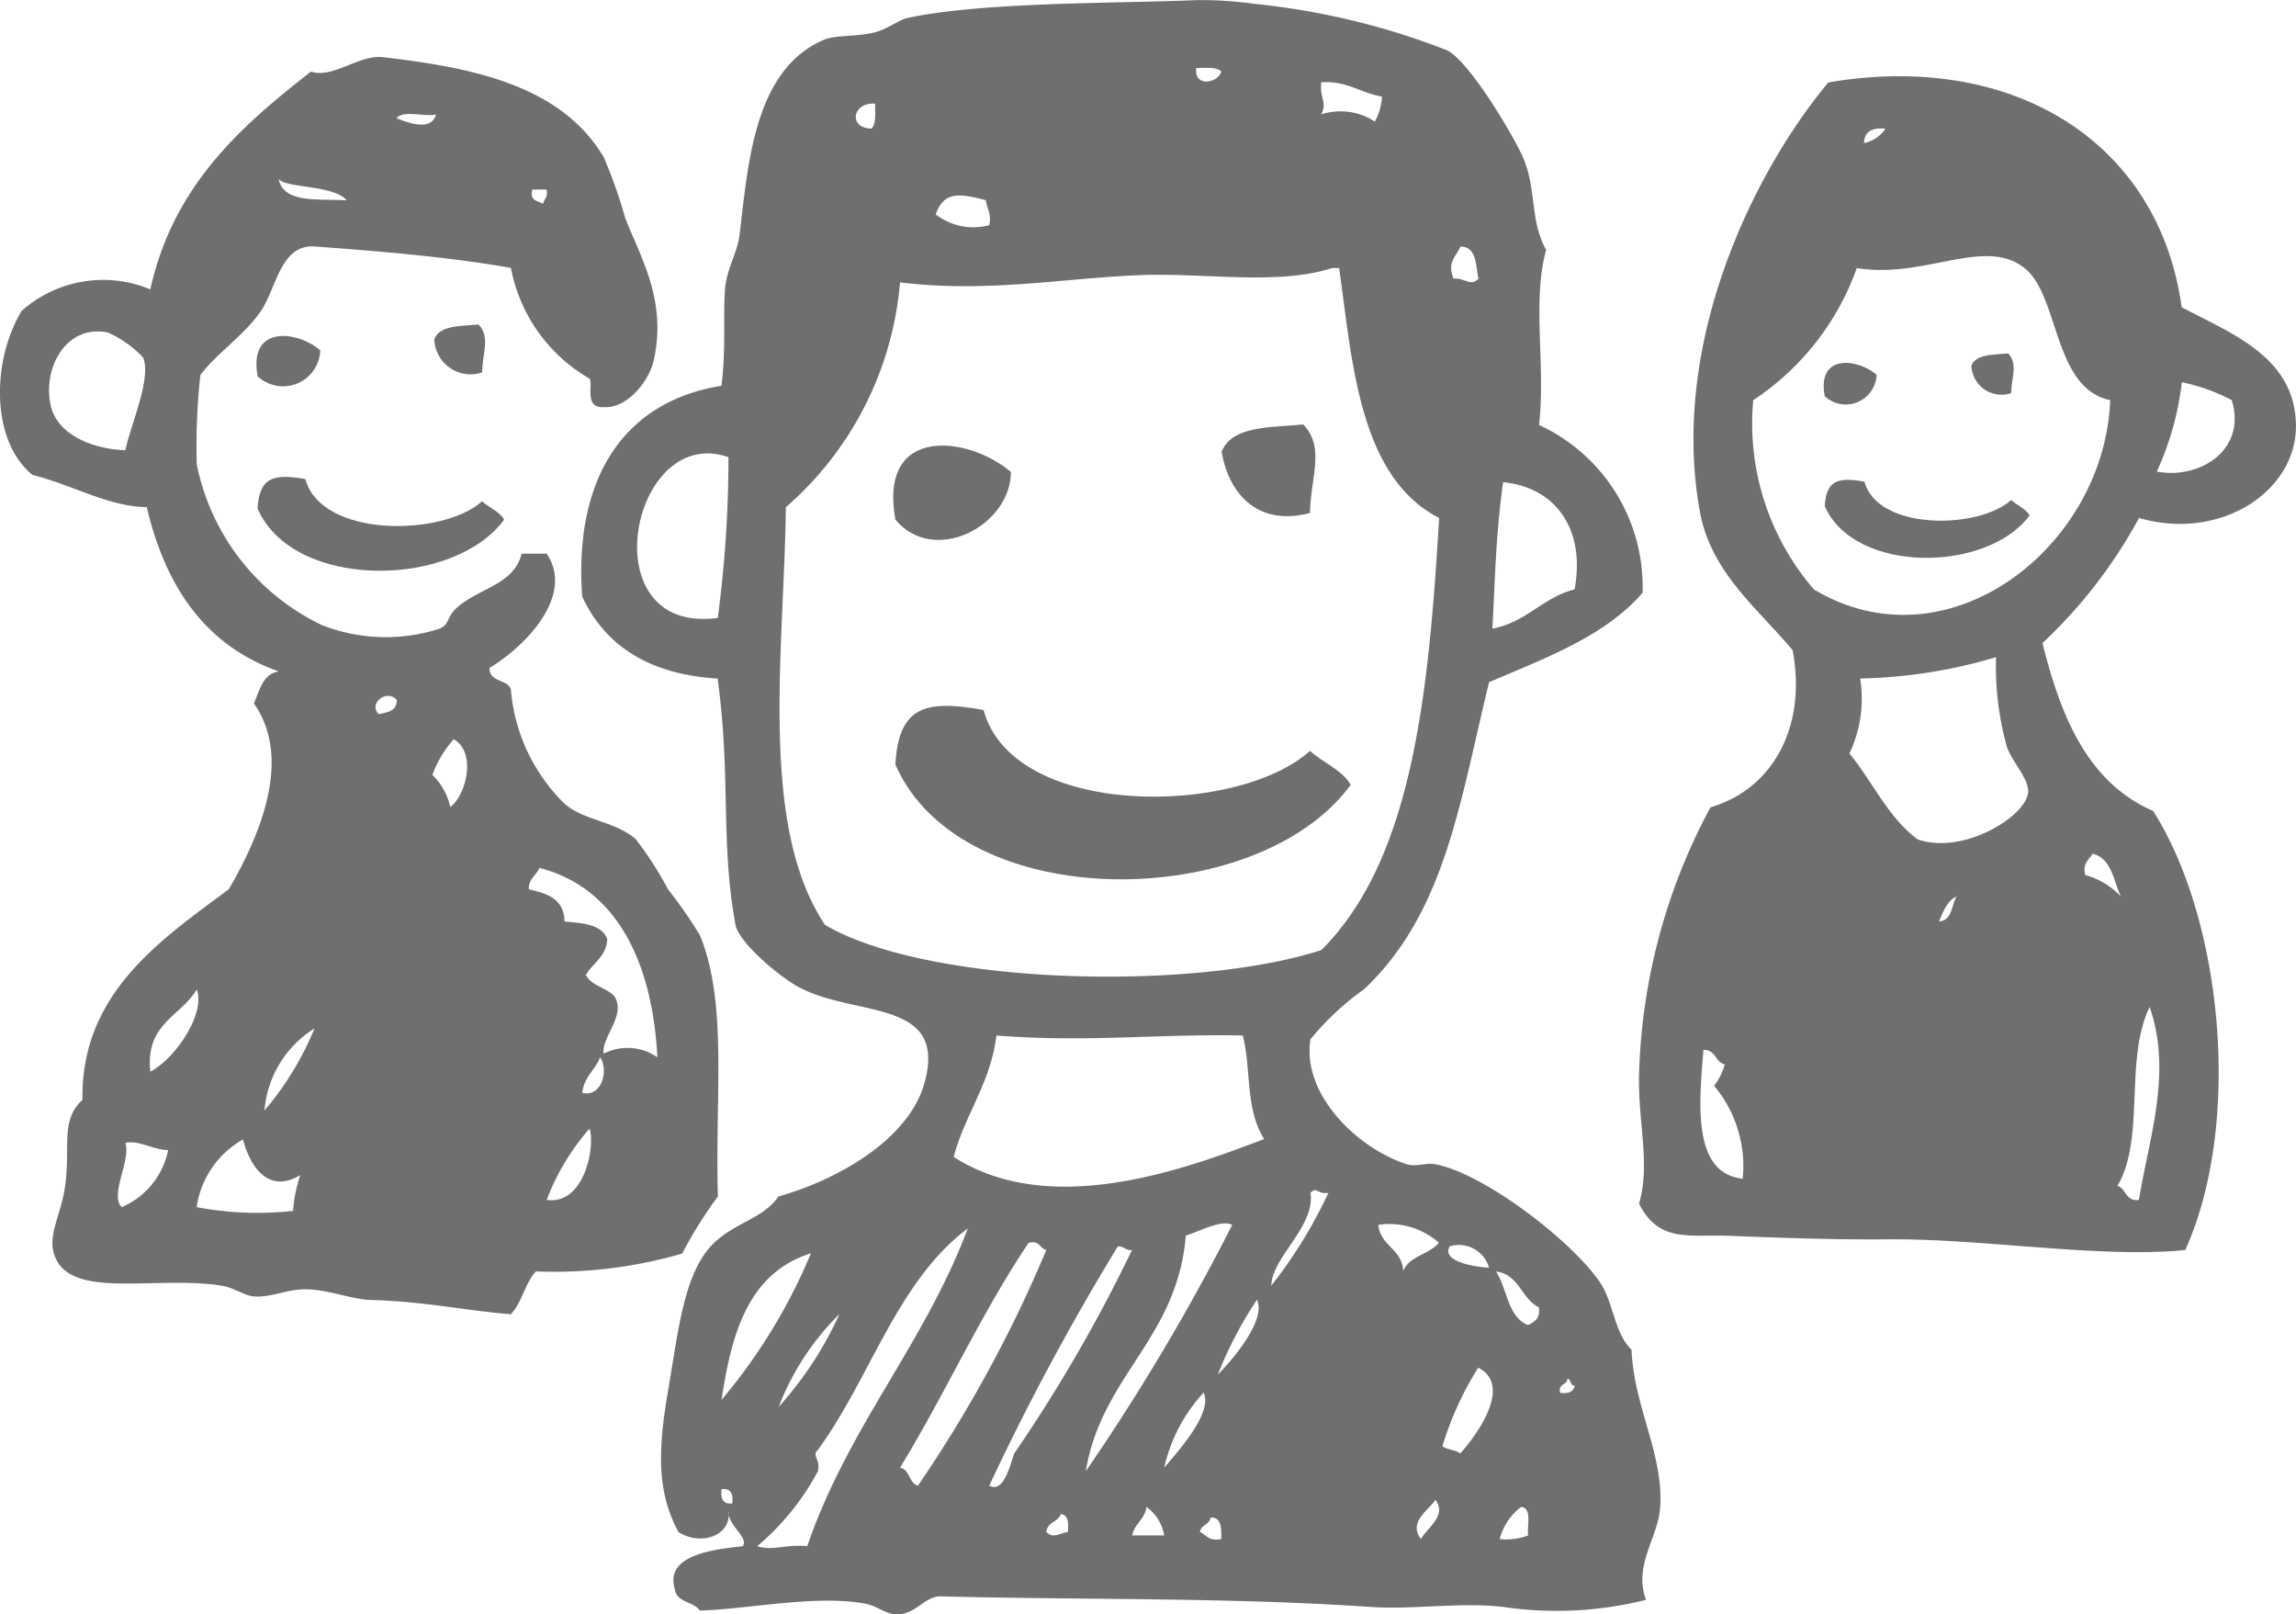
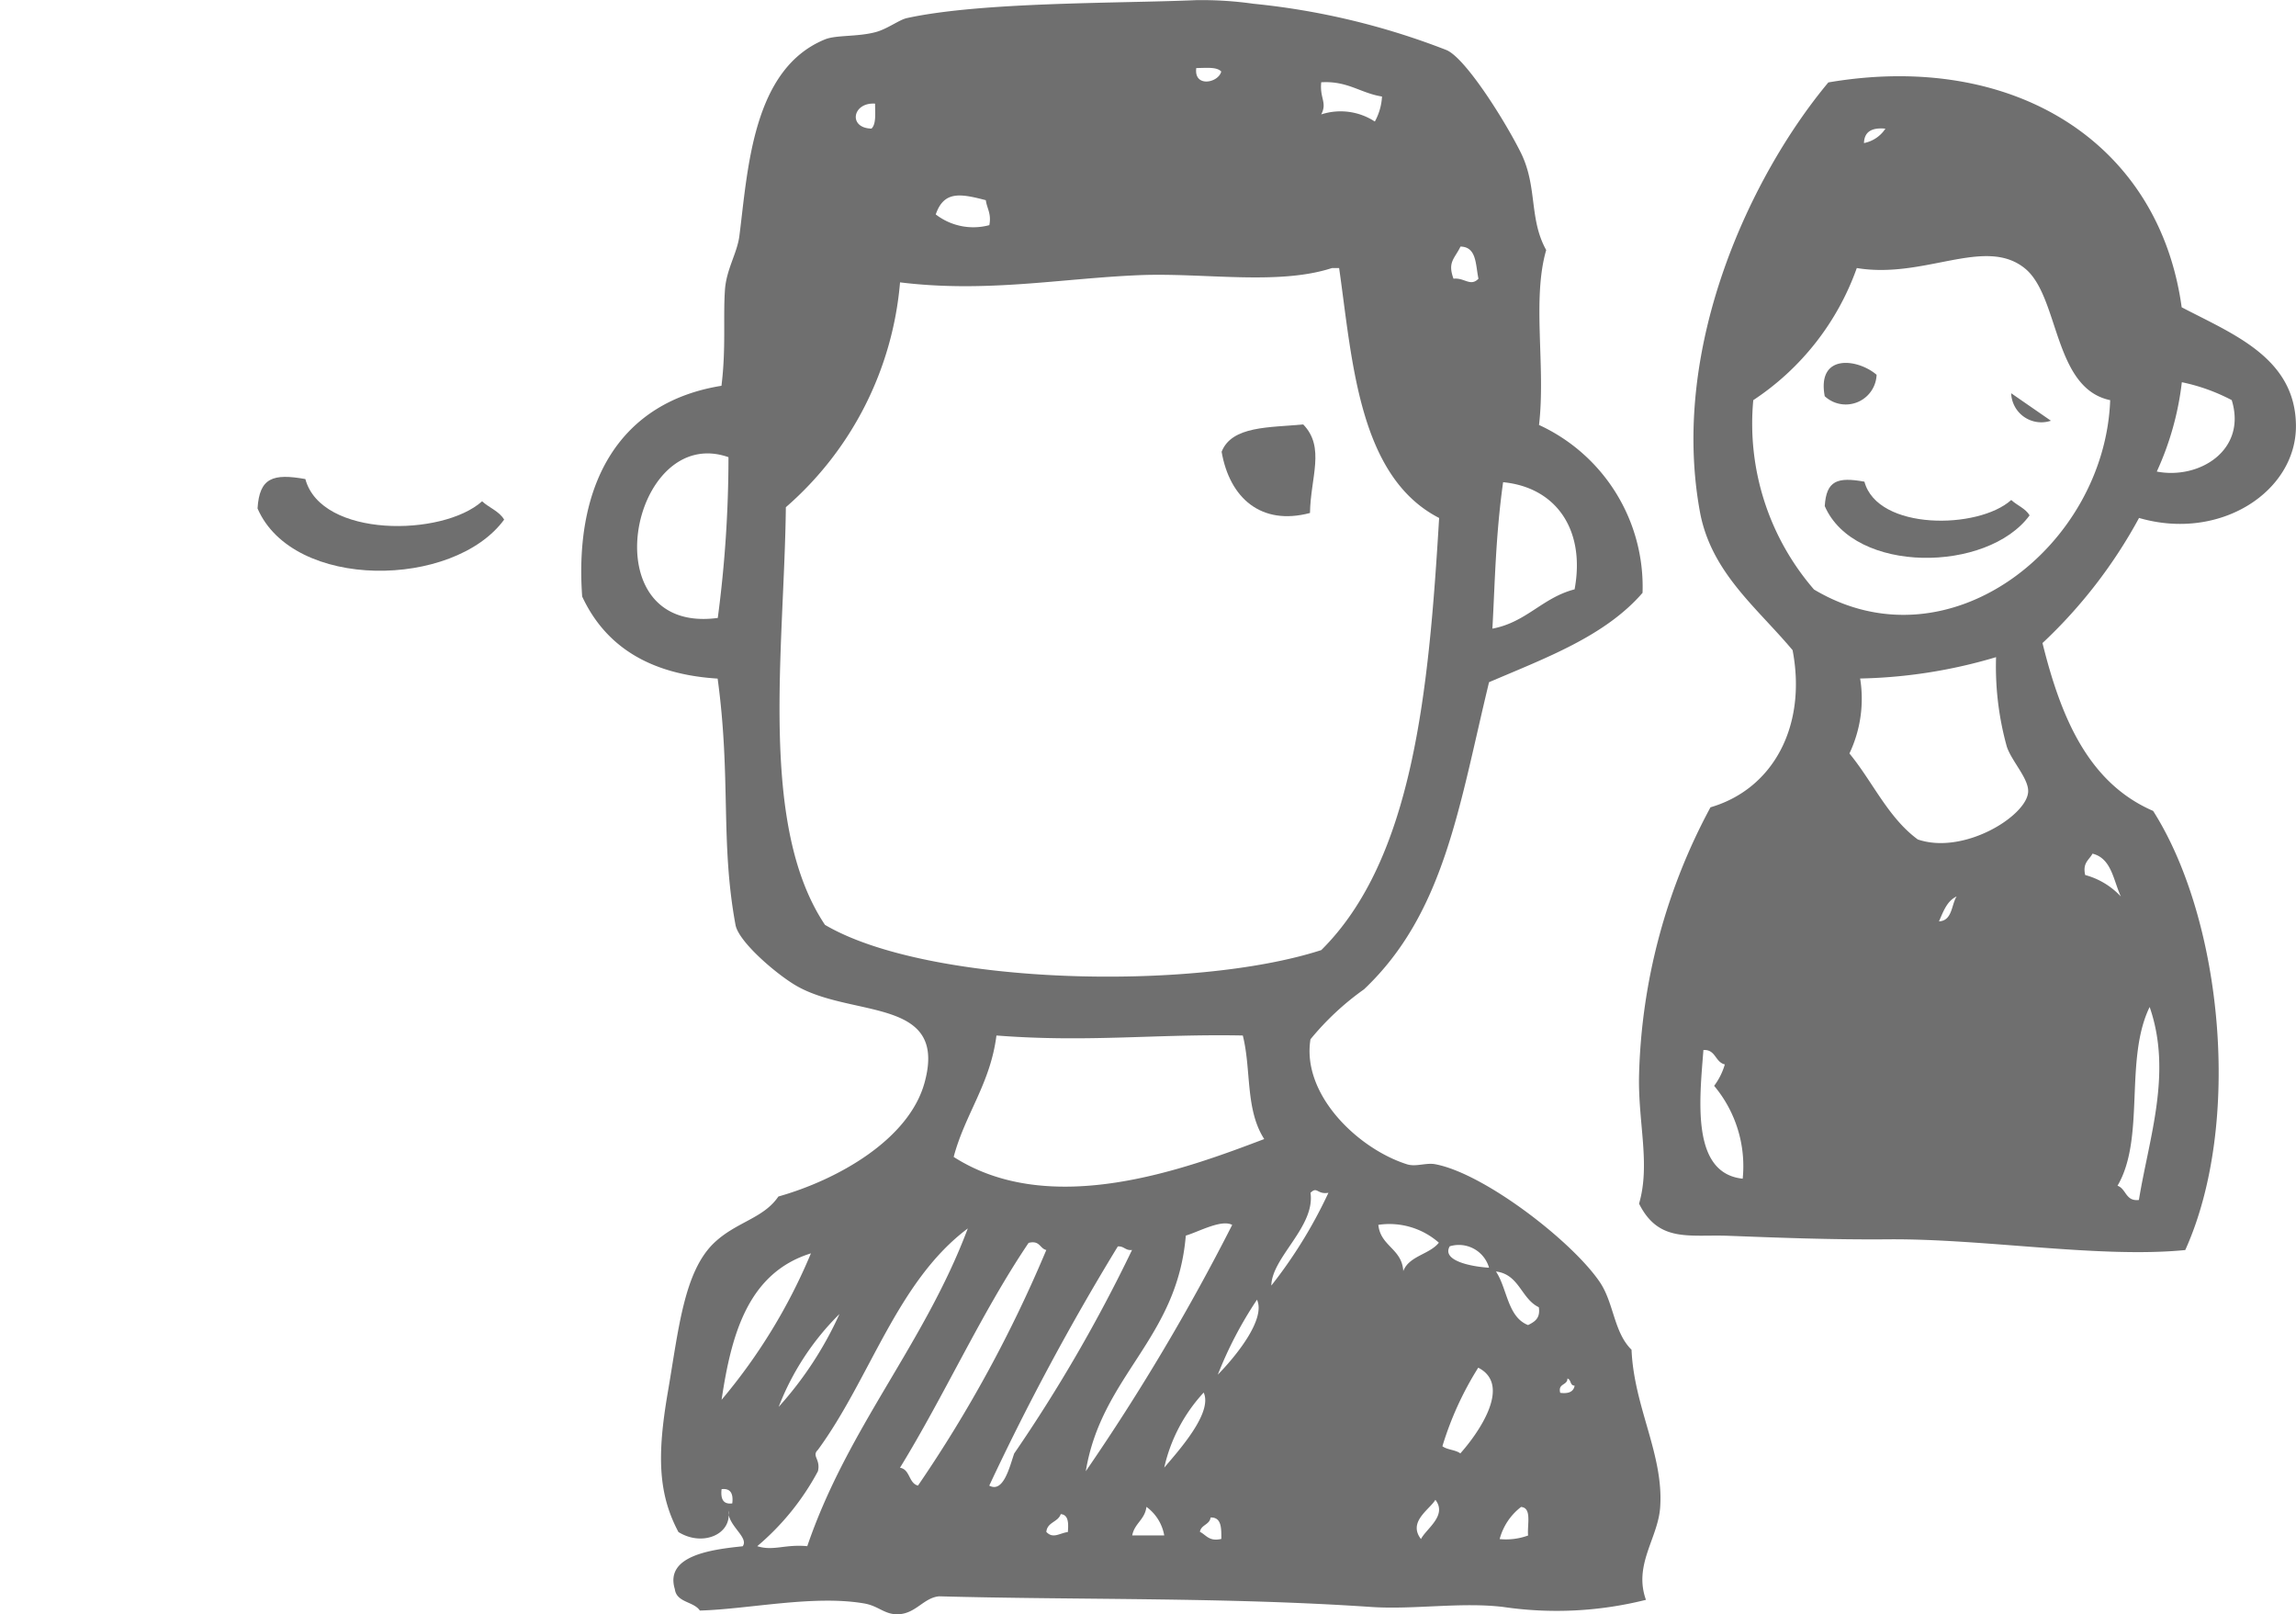
<svg xmlns="http://www.w3.org/2000/svg" width="79.665" height="56" viewBox="0 0 79.665 56">
  <defs>
    <clipPath id="clip-path">
      <rect id="Rectangle_376" data-name="Rectangle 376" width="79.665" height="56" transform="translate(0)" fill="none" />
    </clipPath>
  </defs>
  <g id="Group_1002" data-name="Group 1002" transform="translate(-0.004)">
    <g id="Group_1001" data-name="Group 1001" transform="translate(0.004)" clip-path="url(#clip-path)">
      <path id="Path_4530" data-name="Path 4530" d="M158.21,21.867c2.828.826,5.479-.928,5.449-3.221-.03-2.341-2.192-3.156-3.965-4.086-.788-5.734-5.853-8.893-12.259-7.8-2.653,3.176-5.5,9.113-4.462,14.865.377,2.118,1.972,3.34,3.221,4.83.5,2.615-.66,4.812-2.849,5.451a20.654,20.654,0,0,0-2.478,9.291c-.039,1.639.4,3.093,0,4.458.681,1.363,1.74,1.065,3.1,1.115,1.629.061,3.525.14,5.573.122,3.3-.024,7.328.664,10.279.372,1.99-4.41,1.287-11.454-1.115-15.233-2.249-.974-3.2-3.244-3.839-5.823a17.123,17.123,0,0,0,3.348-4.336M159.7,17.16a6.568,6.568,0,0,1,1.731.621c.535,1.737-1.127,2.763-2.6,2.478a10.207,10.207,0,0,0,.869-3.1M143.1,40.325c.431-.024.4.419.743.5a2.316,2.316,0,0,1-.371.743,4.339,4.339,0,0,1,.991,3.221c-1.787-.187-1.5-2.709-1.363-4.462m15.112,5.2c-.467.057-.437-.387-.744-.494.974-1.656.226-4.375,1.115-6.2.791,2.278-.021,4.533-.372,6.689M156.6,33.514c.66.161.723.919.984,1.487a2.622,2.622,0,0,0-1.237-.746c-.1-.426.14-.524.253-.741m-7.185-25.15a1.156,1.156,0,0,1-.744.5c.012-.4.277-.544.743-.5m1.859,27.5c.149-.339.277-.711.612-.866-.187.3-.145.839-.612.866m-.746-2.851c-1.023-.756-1.558-2-2.361-2.975a4.416,4.416,0,0,0,.372-2.6,17.634,17.634,0,0,0,4.716-.741,10.372,10.372,0,0,0,.372,3.1c.167.517.8,1.148.738,1.609-.1.833-2.252,2.159-3.835,1.612m-3.593-8.669a8.788,8.788,0,0,1-2.106-6.567,9.17,9.17,0,0,0,3.592-4.583c2.338.39,4.432-1.1,5.817,0,1.218.958.988,4.17,2.975,4.583-.188,5.071-5.609,9.357-10.279,6.567" transform="translate(-83.996 -3.901)" fill="#6f6f6f" fill-rule="evenodd" />
      <path id="Path_4531" data-name="Path 4531" d="M86.413,46.835c-.627-.609-.615-1.624-1.109-2.355-.952-1.407-3.992-3.759-5.7-4.087-.327-.065-.681.1-.991,0-1.7-.538-3.658-2.418-3.348-4.336a9.492,9.492,0,0,1,1.859-1.734c2.8-2.65,3.3-6.38,4.337-10.653,1.965-.842,4.023-1.594,5.326-3.1a6.178,6.178,0,0,0-3.592-5.823c.237-2.019-.25-4.348.249-6.068-.6-1.077-.3-2.177-.866-3.348-.535-1.088-1.93-3.319-2.6-3.592A25.327,25.327,0,0,0,73.286.135,12.8,12.8,0,0,0,71.3.01c-2.68.116-7.429.055-10.031.621-.277.057-.681.384-1.115.494-.625.161-1.35.09-1.736.247C55.908,2.4,55.747,5.854,55.45,8.186c-.074.592-.446,1.148-.5,1.859-.069.984.041,2.028-.122,3.343-3.5.562-5.118,3.337-4.833,7.31.8,1.719,2.334,2.7,4.7,2.847.47,3.45.089,5.669.621,8.548.113.591,1.425,1.71,2.105,2.105,1.937,1.124,5.262.384,4.458,3.348-.538,2-3.048,3.394-5.076,3.965-.518.765-1.461.877-2.231,1.609-1.053,1.008-1.234,3.028-1.609,5.2-.365,2.139-.342,3.489.372,4.83.847.526,1.877.068,1.73-.743-.023.526.726.925.5,1.237-1.1.113-2.71.327-2.355,1.487.061.473.654.422.868.743,1.7-.048,3.944-.548,5.7-.247.523.089.725.416,1.237.372.574-.05.847-.574,1.366-.619,4.839.131,9.939.027,14.987.369,1.472.1,3.12-.176,4.583,0a12.718,12.718,0,0,0,4.954-.247c-.44-1.222.426-2.145.494-3.221.122-1.82-.908-3.462-.994-5.449m-4.457-30.1c1.859.182,2.861,1.671,2.481,3.717-1.118.289-1.669,1.142-2.852,1.363.087-1.517.107-3.194.372-5.08M80.472,8.558c.568.012.518.639.622,1.115-.279.289-.487-.044-.866,0-.214-.577.036-.69.243-1.115M54.7,21.441c-4.468.6-3.016-6.766.371-5.577a42.368,42.368,0,0,1-.371,5.577M75.638,2.859c.925-.054,1.36.377,2.109.494a2.014,2.014,0,0,1-.249.868,2.171,2.171,0,0,0-1.86-.247c.215-.413-.057-.553,0-1.115m-3.469-.372c-.1.4-.958.562-.866-.122.33,0,.709-.05.866.122M64,6.949c.039.292.2.464.122.866a2.131,2.131,0,0,1-1.859-.372c.285-.826.857-.722,1.736-.494M60.158,3.6c0,.327.044.708-.125.866-.818-.018-.663-.919.125-.866M58.421,32.09C56.1,28.625,57.008,22.5,57.062,17.6a11.625,11.625,0,0,0,3.962-7.8c3,.369,5.582-.137,8.3-.25,2.224-.092,4.815.365,6.688-.247h.247c.458,3.191.67,7.233,3.47,8.67-.359,6-.9,11.825-4.089,14.99C71.2,34.4,62,34.19,58.423,32.09M54.832,51.663c.325-.039.41.172.371.494-.329.042-.407-.172-.371-.494m0-3.1c.336-2.246.907-4.4,3.1-5.08a19.556,19.556,0,0,1-3.1,5.08m4.09-2.975a12.49,12.49,0,0,1-2.109,3.221,9.177,9.177,0,0,1,2.109-3.221m-1.116,8.053c-.779-.074-1.174.178-1.736,0a8.874,8.874,0,0,0,2.105-2.6c.1-.426-.229-.523,0-.743,1.814-2.474,2.745-5.844,5.2-7.679-1.511,4.021-4.164,6.9-5.571,11.025m3.84-2.105c-.325-.086-.268-.562-.622-.619,1.555-2.531,2.817-5.363,4.462-7.8.393-.1.384.194.615.247a45.817,45.817,0,0,1-4.455,8.176m2.474,0a85.734,85.734,0,0,1,4.462-8.3c.22-.018.261.152.494.122a53.385,53.385,0,0,1-4.09,7.062c-.157.457-.372,1.383-.866,1.112M66.1,53.15c.027-.348.408-.339.5-.621.271.021.271.315.247.621-.291.039-.511.243-.743,0m4.833-10.282c.452-.134,1.235-.574,1.612-.372a75.15,75.15,0,0,1-5.08,8.545c.548-3.325,3.174-4.586,3.47-8.173m-1.859,10.4c.078-.419.44-.548.493-.991a1.555,1.555,0,0,1,.618.992Zm2.481-4.952c.31.689-.822,1.959-1.37,2.6a5.648,5.648,0,0,1,1.365-2.6m-.128,4.83c.042-.253.336-.243.372-.5.384-.012.372.375.372.743-.426.1-.524-.137-.744-.247m.622-5.451a13.638,13.638,0,0,1,1.359-2.6c.319.688-.77,2-1.359,2.6m-9.165-7.554c.4-1.5,1.27-2.531,1.484-4.211,3.185.247,5.55-.061,8.548,0,.3,1.189.08,2.564.743,3.592-2.736,1.039-7.405,2.779-10.775.62M73.907,44.6c.015-.978,1.528-2.043,1.359-3.218.239-.235.226.068.622,0A16.307,16.307,0,0,1,73.907,44.6m7.554-.619c-.589-.033-1.66-.238-1.363-.743a1.089,1.089,0,0,1,1.358.727l0,.016m-2.971.122c-.041-.785-.791-.862-.865-1.609a2.6,2.6,0,0,1,2.1.619c-.33.413-1.036.455-1.237.99m.616,9.291c-.464-.6.3-1.023.5-1.362.422.548-.319,1-.5,1.362m1.365-2.971c-.164-.128-.458-.122-.621-.25a11.2,11.2,0,0,1,1.243-2.724c1.2.612-.036,2.32-.622,2.974m2.353,2.847a2.24,2.24,0,0,1-.988.125,2.076,2.076,0,0,1,.743-1.115c.384.03.208.619.244.991m0-7.3c-.715-.277-.72-1.264-1.115-1.859.812.1.872.946,1.487,1.24.061.39-.151.506-.371.618m1.115,2.355c-.092-.339.249-.253.249-.5.134.033.081.247.249.247-.036.217-.214.285-.5.25" transform="translate(-29.795 -0.005)" fill="#6f6f6f" fill-rule="evenodd" />
-       <path id="Path_4532" data-name="Path 4532" d="M24.909,44.428c-.1-3.572.342-6.671-.615-9.044a15.515,15.515,0,0,0-1.115-1.609,11.853,11.853,0,0,0-1.115-1.734c-.7-.631-1.805-.642-2.478-1.24a6.251,6.251,0,0,1-1.859-3.965c-.131-.365-.753-.235-.741-.743,1.231-.731,2.971-2.511,1.981-3.962H18.1c-.271,1.077-1.443,1.178-2.23,1.859-.4.348-.244.585-.619.743a6.066,6.066,0,0,1-4.084-.125,7.9,7.9,0,0,1-4.339-5.574,22.89,22.89,0,0,1,.125-3.1c.571-.762,1.538-1.386,2.106-2.228.535-.791.675-2.313,1.859-2.23,1.906.137,4.583.345,6.811.743a5.634,5.634,0,0,0,2.727,3.839c.134.232-.2,1.029.493.99.792.061,1.568-.883,1.731-1.609.482-2.1-.481-3.64-.987-4.955a16.948,16.948,0,0,0-.744-2.106c-1.445-2.435-4.4-3.1-7.679-3.47-.812-.09-1.725.755-2.48.5C8.334,7.326,6.009,9.377,5.217,12.964a4.254,4.254,0,0,0-4.462.743C-.279,15.4-.34,18.2,1.128,19.4c1.365.336,2.65,1.109,3.965,1.115.654,2.775,2.043,4.812,4.58,5.7-.562.092-.66.66-.862,1.112,1.4,1.984.1,4.774-.869,6.442-2.322,1.74-5.141,3.587-5.08,7.311-.8.73-.387,1.659-.619,3.1-.14.889-.568,1.567-.372,2.23.494,1.651,3.5.743,5.823,1.115.443.071.782.345,1.115.372.565.044,1.139-.238,1.734-.247.791-.015,1.633.351,2.353.372,1.841.05,3.194.357,4.83.494.386-.4.487-1.08.869-1.487a15.925,15.925,0,0,0,5.077-.619,14.937,14.937,0,0,1,1.237-1.981M18.967,9.5c.054.259-.086.327-.122.494-.182-.107-.481-.095-.372-.494Zm-3.84-2.6c-.152.589-.974.285-1.366.125.214-.285.946-.047,1.366-.125m-3.1,2.974c-.974-.061-2.186.122-2.359-.743.243.327,1.925.208,2.359.743m-7.679,8.67c-1.13-.044-2.4-.535-2.6-1.612-.25-1.278.556-2.748,1.981-2.478a3.8,3.8,0,0,1,1.237.872c.3.722-.431,2.328-.615,3.218M4.224,44.8c-.426-.419.324-1.629.128-2.227.464-.11.964.243,1.484.247A2.743,2.743,0,0,1,4.224,44.8m.994-4.7c-.183-1.665,1.055-1.915,1.609-2.849.318.826-.738,2.394-1.609,2.849m4.955,4.83A11.344,11.344,0,0,1,6.824,44.8a3.23,3.23,0,0,1,1.609-2.35c.232.919.872,1.912,1.987,1.237a5.114,5.114,0,0,0-.25,1.237m-.994-3.47A3.712,3.712,0,0,1,10.914,38.6a10.557,10.557,0,0,1-1.737,2.849M13.149,27.7c-.384-.351.256-.889.616-.5.017.393-.316.426-.616.5m2.474,3.221a2.191,2.191,0,0,0-.618-1.114,3.771,3.771,0,0,1,.738-1.237c.809.455.431,1.948-.122,2.352M18.969,44.55a8.1,8.1,0,0,1,1.487-2.474c.2.548-.14,2.656-1.487,2.474m1.237-3.713c.054-.565.452-.788.615-1.237.3.426.08,1.392-.615,1.237m.743-1.363c-.092-.565.791-1.327.372-1.984-.268-.309-.8-.36-.99-.743.235-.423.7-.618.741-1.237-.178-.518-.842-.562-1.484-.619-.009-.776-.595-.974-1.24-1.115-.006-.377.262-.482.372-.743,2.834.73,3.938,3.531,4.089,6.567a1.817,1.817,0,0,0-1.859-.125" transform="translate(-0.001 -2.925)" fill="#6f6f6f" fill-rule="evenodd" />
      <path id="Path_4533" data-name="Path 4533" d="M108.061,39.54c.018-1.235.538-2.273-.235-3.072-1.151.113-2.478.041-2.831.949.277,1.6,1.369,2.574,3.066,2.123" transform="translate(-62.608 -21.745)" fill="#6f6f6f" fill-rule="evenodd" />
-       <path id="Path_4534" data-name="Path 4534" d="M80.855,39.2c-1.445-1.243-4.613-1.669-4.009,1.653,1.347,1.6,3.994.22,4.009-1.653" transform="translate(-45.778 -22.826)" fill="#6f6f6f" fill-rule="evenodd" />
-       <path id="Path_4535" data-name="Path 4535" d="M92.753,63.388c-.321-.541-.97-.765-1.413-1.178-2.539,2.281-10.308,2.355-11.328-1.418-2.073-.377-2.939-.09-3.06,1.887,2.28,5.255,12.562,5.133,15.8.709" transform="translate(-45.886 -36.163)" fill="#6f6f6f" fill-rule="evenodd" />
-       <path id="Path_4536" data-name="Path 4536" d="M38.991,29.544c.009-.67.291-1.229-.128-1.663-.621.061-1.339.021-1.531.512a1.257,1.257,0,0,0,1.659,1.151" transform="translate(-22.262 -16.625)" fill="#6f6f6f" fill-rule="evenodd" />
-       <path id="Path_4537" data-name="Path 4537" d="M24.259,29.363c-.782-.675-2.5-.9-2.171.9a1.29,1.29,0,0,0,2.172-.9" transform="translate(-13.148 -17.212)" fill="#6f6f6f" fill-rule="evenodd" />
      <path id="Path_4538" data-name="Path 4538" d="M30.7,42.459c-.172-.295-.526-.413-.765-.637-1.377,1.234-5.582,1.272-6.133-.771-1.124-.2-1.594-.048-1.659,1.02,1.235,2.849,6.8,2.781,8.557.387" transform="translate(-13.207 -24.433)" fill="#6f6f6f" fill-rule="evenodd" />
-       <path id="Path_4539" data-name="Path 4539" d="M170.813,31.746c.009-.556.243-1.02-.107-1.383-.515.054-1.112.021-1.273.426a1.047,1.047,0,0,0,1.38.954" transform="translate(-101.031 -18.105)" fill="#6f6f6f" fill-rule="evenodd" />
+       <path id="Path_4539" data-name="Path 4539" d="M170.813,31.746a1.047,1.047,0,0,0,1.38.954" transform="translate(-101.031 -18.105)" fill="#6f6f6f" fill-rule="evenodd" />
      <path id="Path_4540" data-name="Path 4540" d="M158.571,31.6c-.651-.56-2.076-.749-1.8.743a1.071,1.071,0,0,0,1.8-.743" transform="translate(-93.458 -18.599)" fill="#6f6f6f" fill-rule="evenodd" />
      <path id="Path_4541" data-name="Path 4541" d="M158.2,41.3c-.934-.169-1.323-.042-1.377.847,1.026,2.364,5.648,2.313,7.108.321-.145-.243-.437-.345-.637-.533-1.142,1.029-4.638,1.065-5.095-.636" transform="translate(-93.509 -24.591)" fill="#6f6f6f" fill-rule="evenodd" />
    </g>
  </g>
</svg>